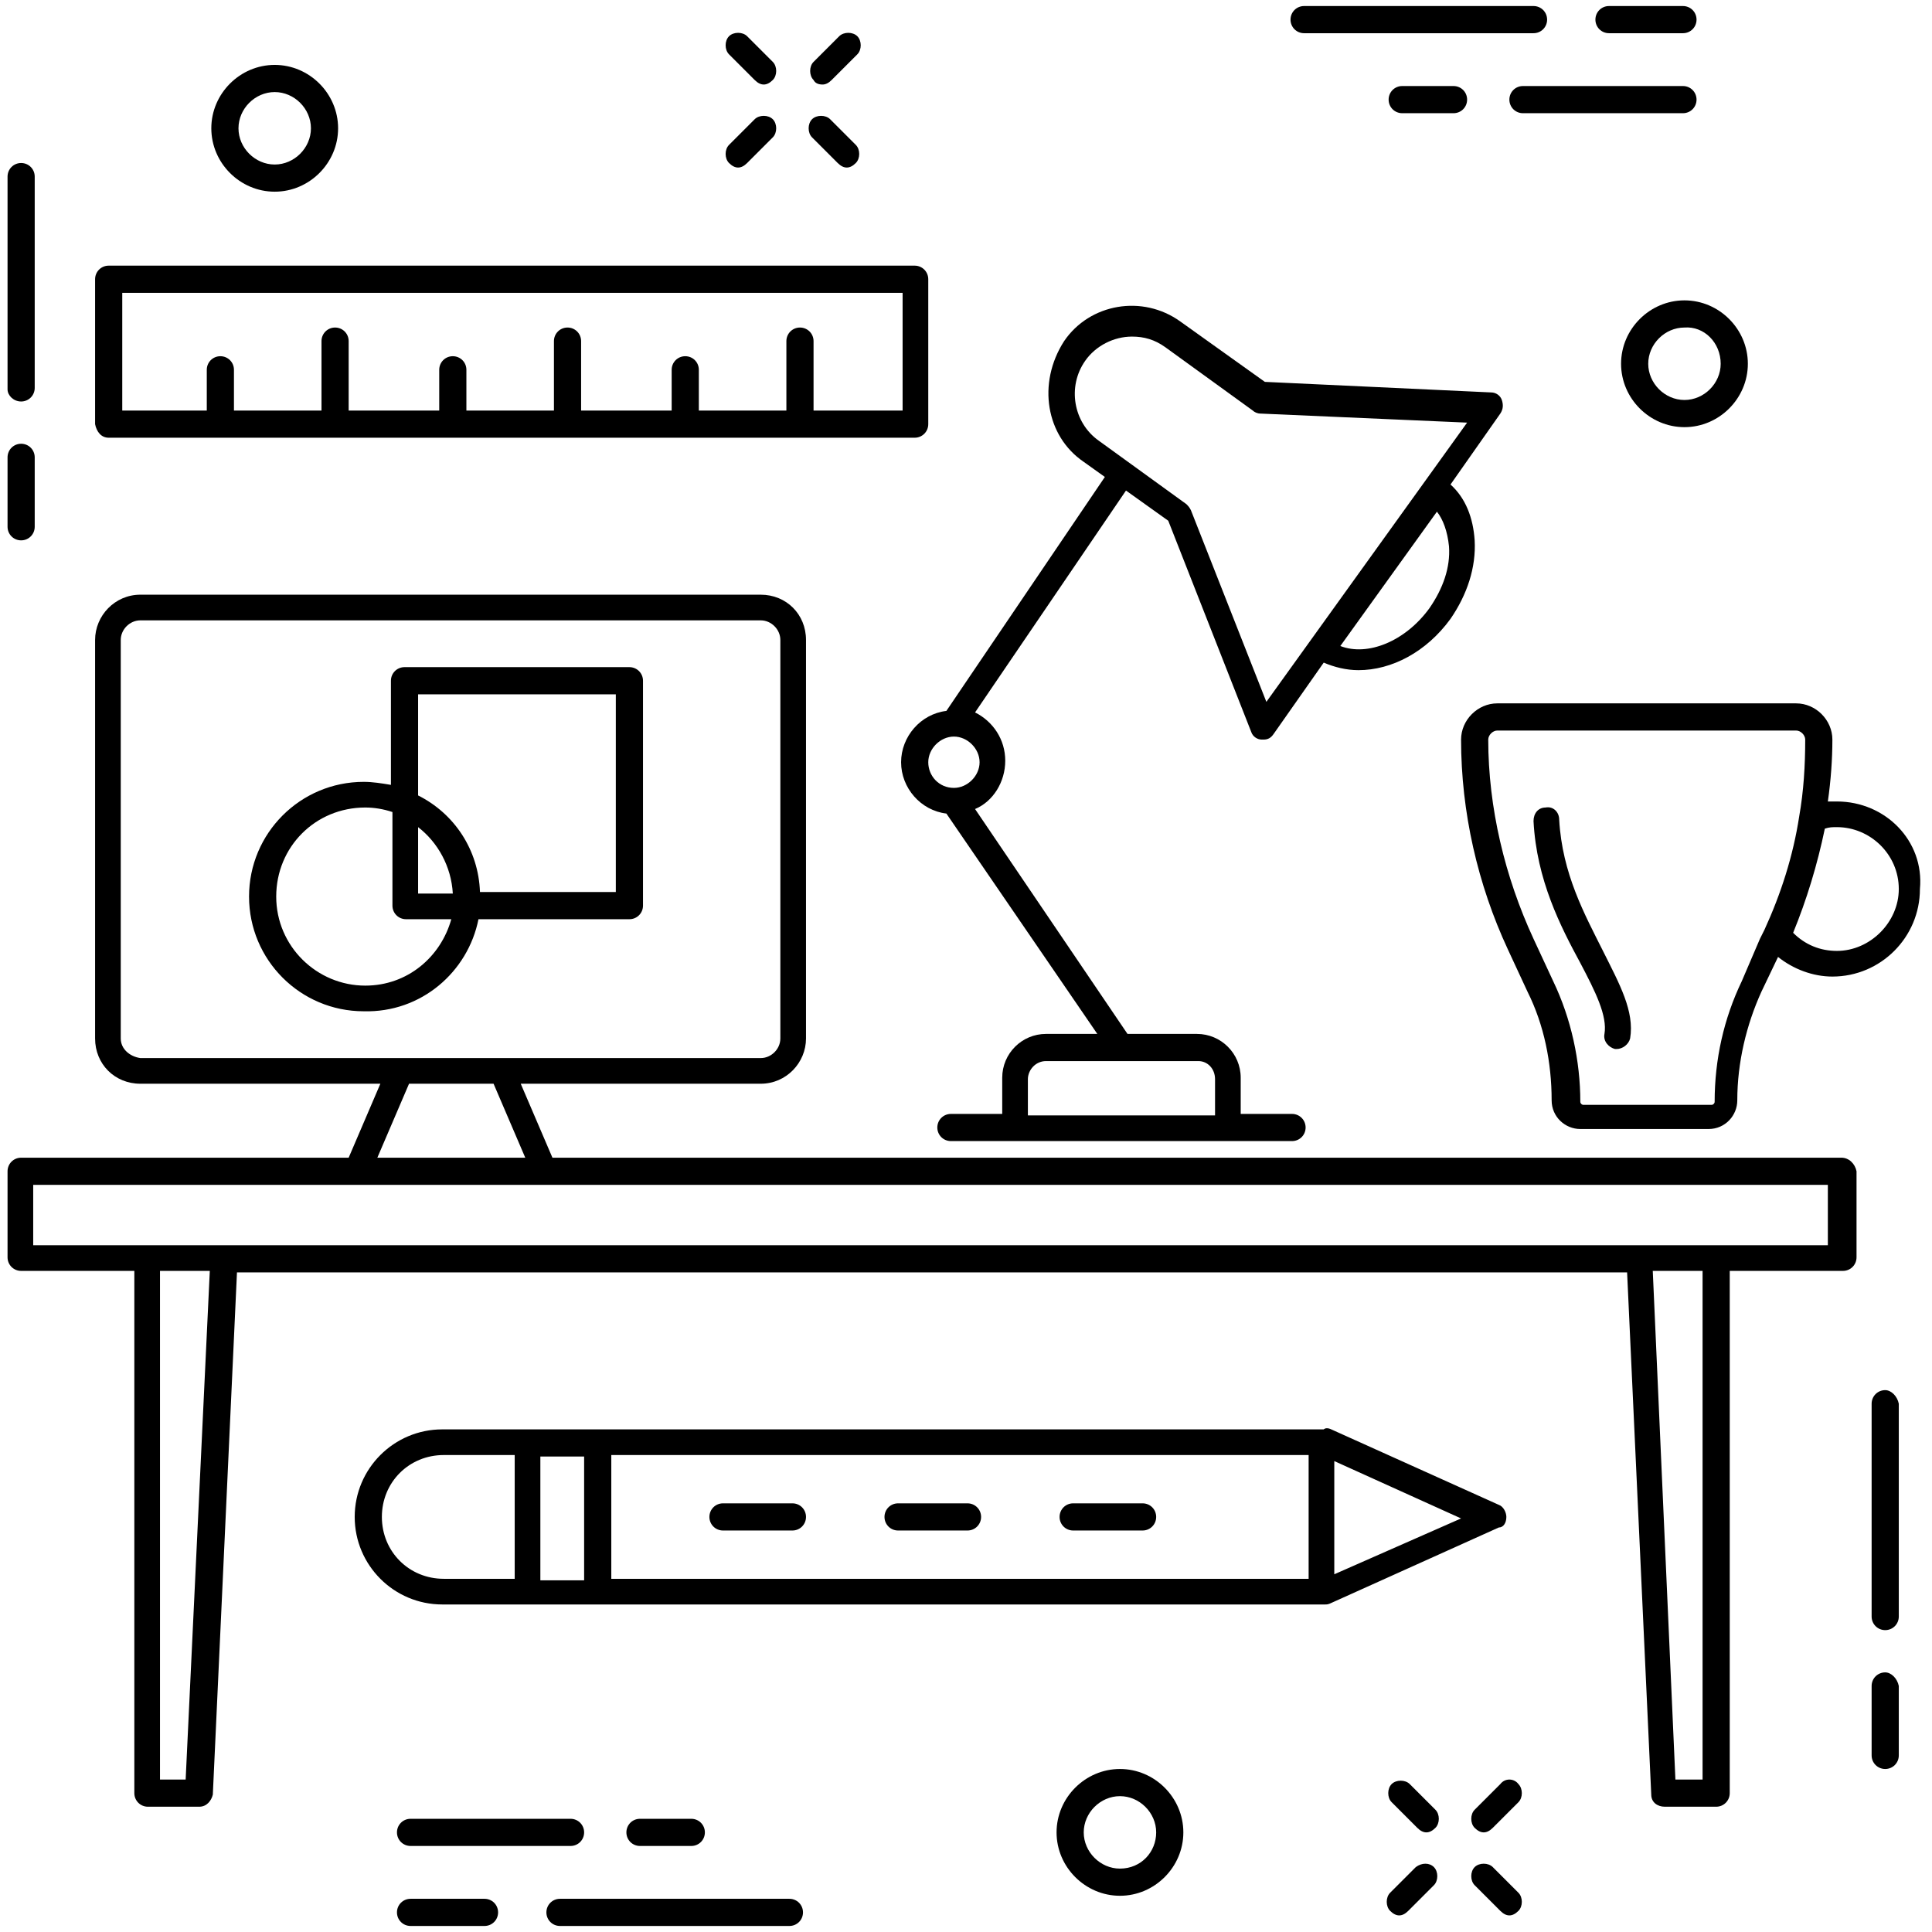
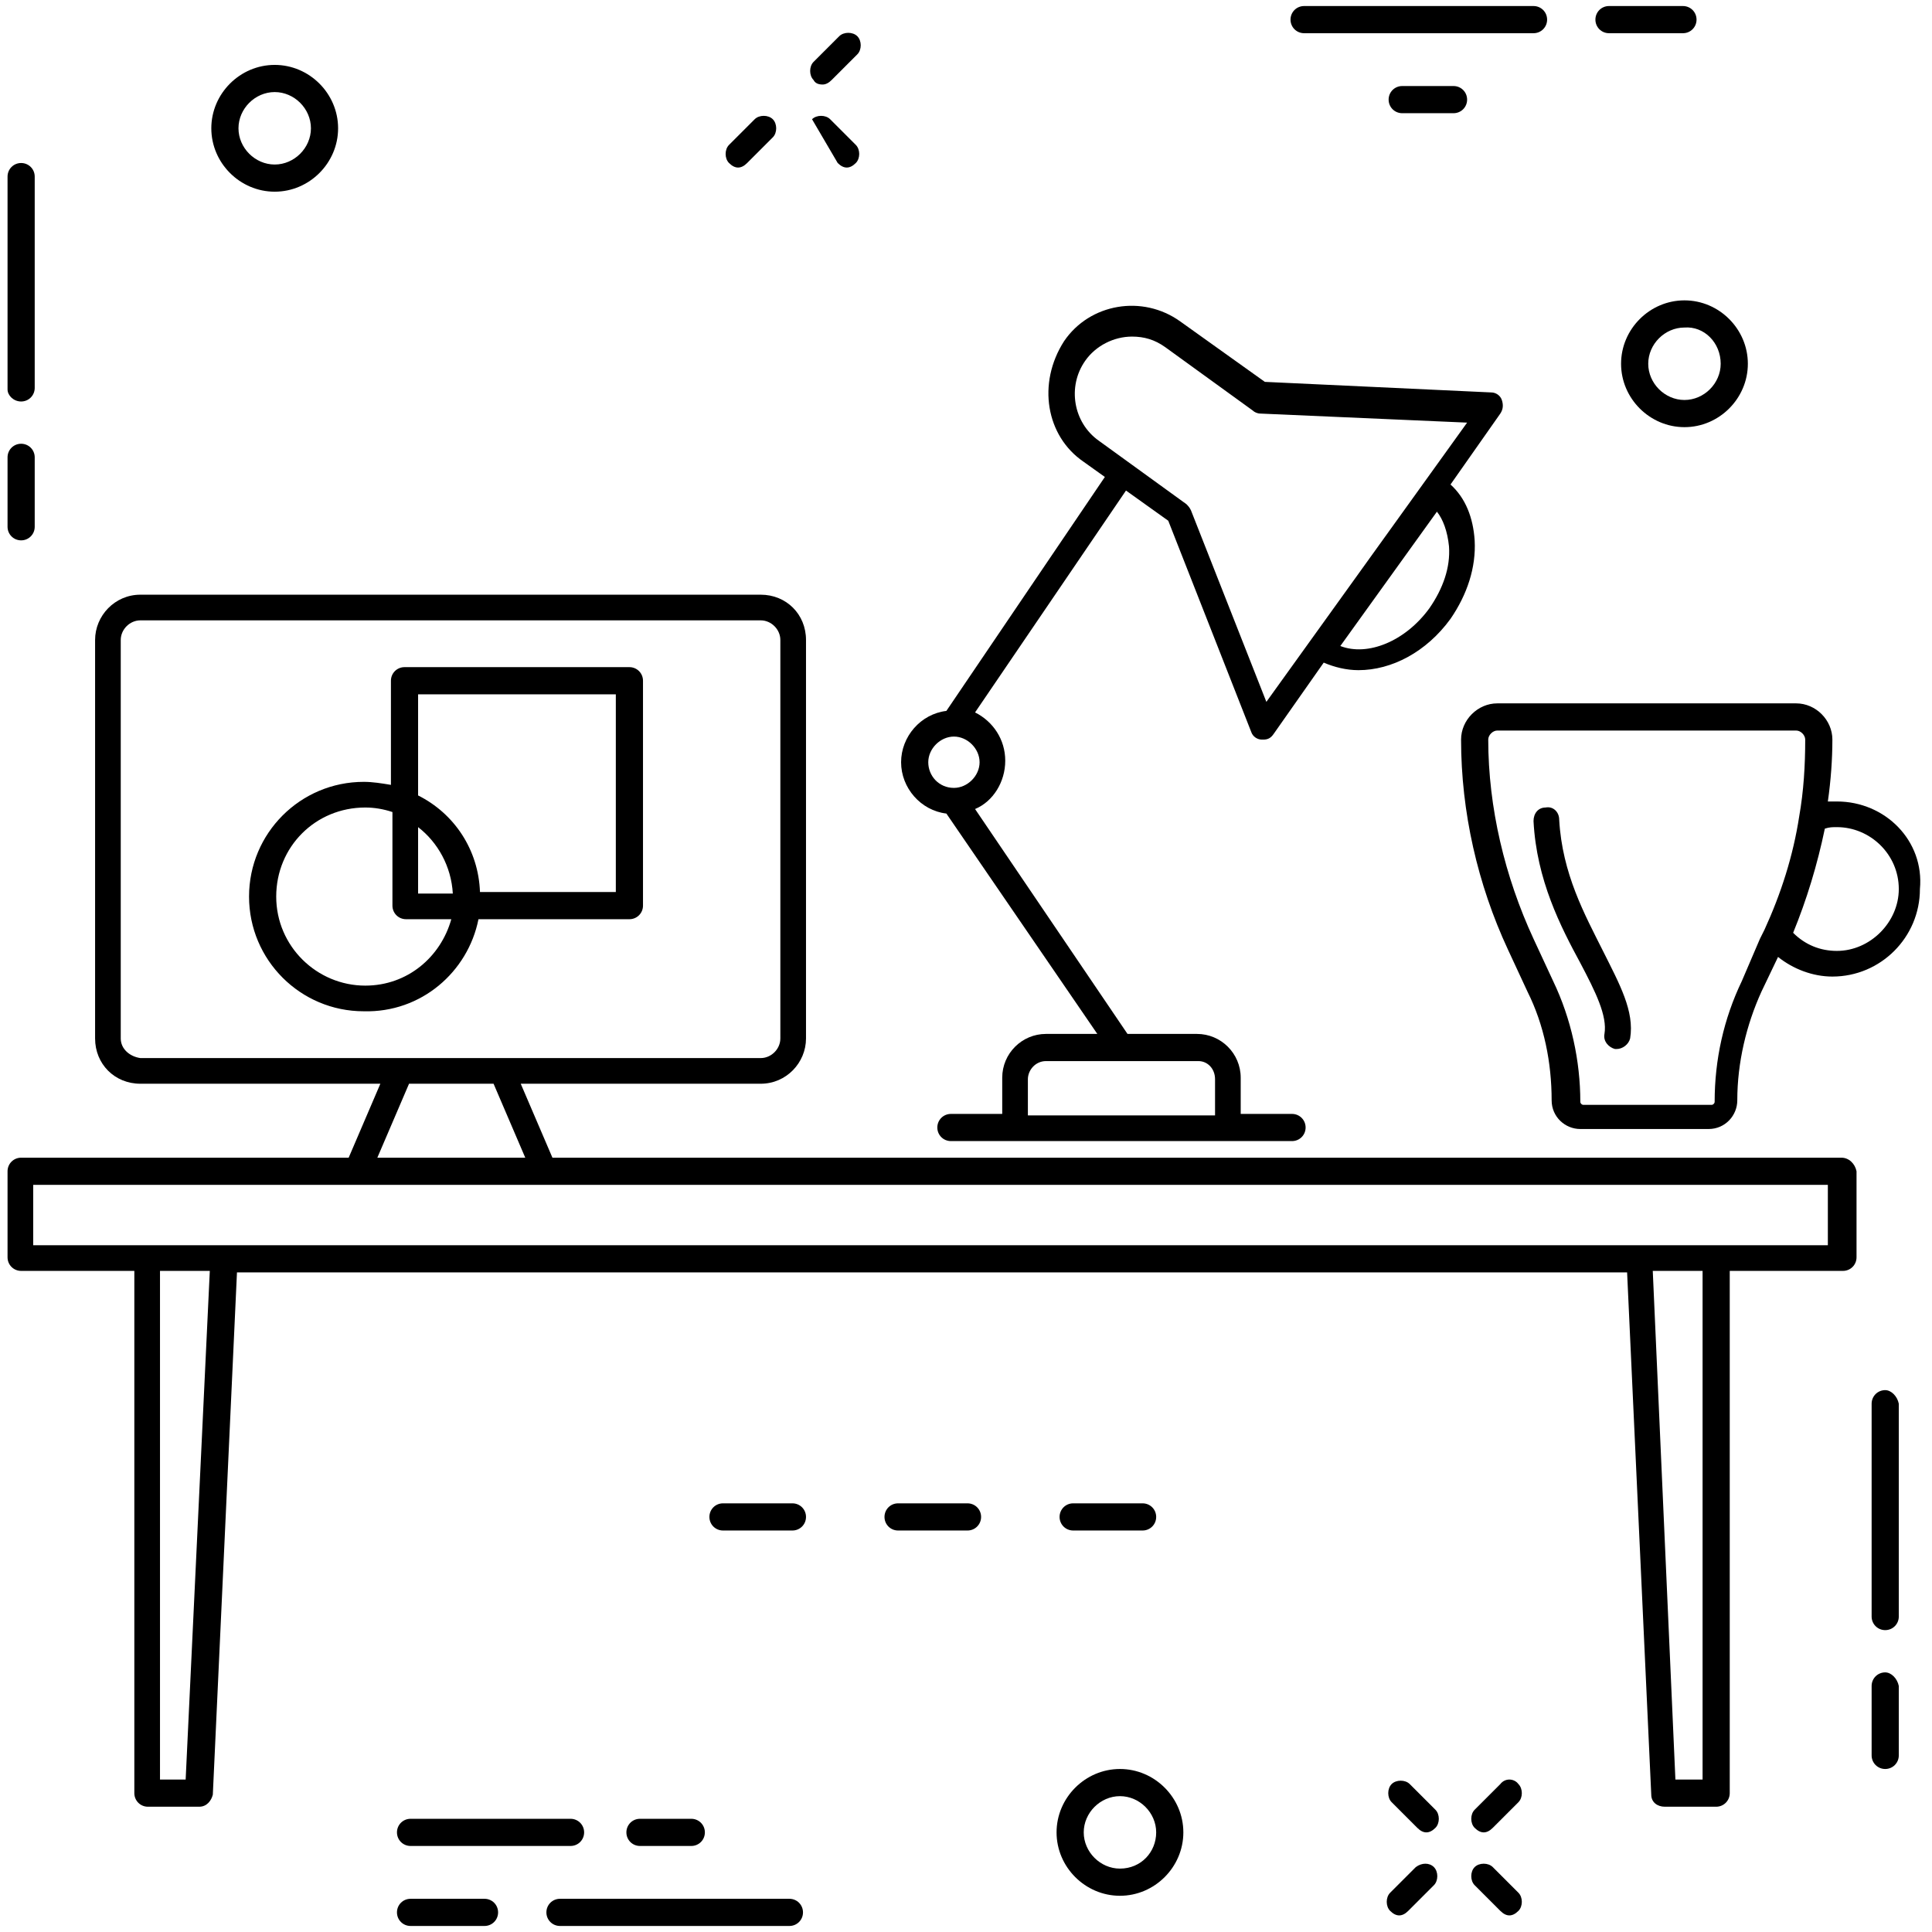
<svg xmlns="http://www.w3.org/2000/svg" height="300px" width="300px" fill="#000000" version="1.1" x="0px" y="0px" viewBox="0 0 128 128" enable-background="new 0 0 128 128" xml:space="preserve">
  <g>
    <path d="M71.8,30.6l1.4,1L62.7,47.1c-1.7,0.2-3,1.7-3,3.4c0,1.7,1.3,3.2,3,3.4l10,14.6h-3.4c-1.6,0-2.9,1.3-2.9,2.9v2.4H63   c-0.5,0-0.9,0.4-0.9,0.9s0.4,0.9,0.9,0.9h4.2h14.2h4.2c0.5,0,0.9-0.4,0.9-0.9s-0.4-0.9-0.9-0.9h-3.4v-2.4c0-1.6-1.3-2.9-2.9-2.9   h-4.6L64.6,53.6c1.2-0.5,2-1.8,2-3.2c0-1.4-0.8-2.6-2-3.2l10-14.7l2.8,2l5.5,14c0.1,0.3,0.4,0.5,0.7,0.5c0,0,0.1,0,0.1,0   c0.3,0,0.5-0.1,0.7-0.4l3.3-4.7c0.7,0.3,1.5,0.5,2.3,0.5c2.2,0,4.5-1.2,6.1-3.4c1.1-1.6,1.7-3.4,1.6-5.2c-0.1-1.5-0.6-2.8-1.6-3.7   l3.3-4.7c0.2-0.3,0.2-0.6,0.1-0.9c-0.1-0.3-0.4-0.5-0.7-0.5l-15-0.7l-5.6-4c-2.5-1.8-6-1.2-7.7,1.3C68.7,25.4,69.3,28.9,71.8,30.6z    M80.5,71.5v2.4H68.1v-2.4c0-0.6,0.5-1.2,1.2-1.2h10.1C80,70.3,80.5,70.8,80.5,71.5z M63.2,52.2c-1,0-1.7-0.8-1.7-1.7   c0-0.9,0.8-1.7,1.7-1.7c0,0,0,0,0,0c0,0,0,0,0,0c0.9,0,1.7,0.8,1.7,1.7C64.9,51.4,64.1,52.2,63.2,52.2z M96,36.2   c0.1,1.4-0.4,2.8-1.3,4.1c-1.6,2.2-4.1,3.2-5.9,2.5l6.4-8.9C95.6,34.4,95.9,35.2,96,36.2z M71.9,23.9c0.7-1,1.9-1.6,3.1-1.6   c0.8,0,1.5,0.2,2.2,0.7l5.8,4.2c0.1,0.1,0.3,0.2,0.5,0.2L97.2,28L83.9,46.5l-5-12.7c-0.1-0.2-0.2-0.3-0.3-0.4l-5.8-4.2   C71.1,28,70.7,25.6,71.9,23.9z" />
-     <path d="M7.2,29h53.4c0.5,0,0.9-0.4,0.9-0.9v-9.6c0-0.5-0.4-0.9-0.9-0.9H7.2c-0.5,0-0.9,0.4-0.9,0.9v9.6C6.4,28.6,6.7,29,7.2,29z    M8.1,19.4h51.7v7.8h-5.9v-4.6c0-0.5-0.4-0.9-0.9-0.9c-0.5,0-0.9,0.4-0.9,0.9v4.6h-5.8v-2.7c0-0.5-0.4-0.9-0.9-0.9   c-0.5,0-0.9,0.4-0.9,0.9v2.7h-6v-4.6c0-0.5-0.4-0.9-0.9-0.9s-0.9,0.4-0.9,0.9v4.6h-5.8v-2.7c0-0.5-0.4-0.9-0.9-0.9   c-0.5,0-0.9,0.4-0.9,0.9v2.7h-6v-4.6c0-0.5-0.4-0.9-0.9-0.9c-0.5,0-0.9,0.4-0.9,0.9v4.6h-5.8v-2.7c0-0.5-0.4-0.9-0.9-0.9   c-0.5,0-0.9,0.4-0.9,0.9v2.7H8.1V19.4z" />
    <path d="M1.4,26.6c0.5,0,0.9-0.4,0.9-0.9V11.7c0-0.5-0.4-0.9-0.9-0.9s-0.9,0.4-0.9,0.9v14.1C0.5,26.2,0.9,26.6,1.4,26.6z" />
    <path d="M1.4,35.8c0.5,0,0.9-0.4,0.9-0.9v-4.6c0-0.5-0.4-0.9-0.9-0.9s-0.9,0.4-0.9,0.9v4.6C0.5,35.4,0.9,35.8,1.4,35.8z" />
    <path d="M124.9,92.1c-0.5,0-0.9,0.4-0.9,0.9v14.1c0,0.5,0.4,0.9,0.9,0.9c0.5,0,0.9-0.4,0.9-0.9V93   C125.7,92.5,125.3,92.1,124.9,92.1z" />
    <path d="M124.9,110.8c-0.5,0-0.9,0.4-0.9,0.9v4.6c0,0.5,0.4,0.9,0.9,0.9c0.5,0,0.9-0.4,0.9-0.9v-4.6   C125.7,111.2,125.3,110.8,124.9,110.8z" />
-     <path d="M50,5.3c0.2,0.2,0.4,0.3,0.6,0.3c0.2,0,0.4-0.1,0.6-0.3c0.3-0.3,0.3-0.9,0-1.2l-1.7-1.7c-0.3-0.3-0.9-0.3-1.2,0   c-0.3,0.3-0.3,0.9,0,1.2L50,5.3z" />
-     <path d="M55.5,10.8c0.2,0.2,0.4,0.3,0.6,0.3c0.2,0,0.4-0.1,0.6-0.3c0.3-0.3,0.3-0.9,0-1.2l-1.7-1.7c-0.3-0.3-0.9-0.3-1.2,0   c-0.3,0.3-0.3,0.9,0,1.2L55.5,10.8z" />
+     <path d="M55.5,10.8c0.2,0.2,0.4,0.3,0.6,0.3c0.2,0,0.4-0.1,0.6-0.3c0.3-0.3,0.3-0.9,0-1.2l-1.7-1.7c-0.3-0.3-0.9-0.3-1.2,0   L55.5,10.8z" />
    <path d="M48.9,11.1c0.2,0,0.4-0.1,0.6-0.3l1.7-1.7c0.3-0.3,0.3-0.9,0-1.2c-0.3-0.3-0.9-0.3-1.2,0l-1.7,1.7c-0.3,0.3-0.3,0.9,0,1.2   C48.5,11,48.7,11.1,48.9,11.1z" />
    <path d="M54.5,5.6c0.2,0,0.4-0.1,0.6-0.3l1.7-1.7c0.3-0.3,0.3-0.9,0-1.2c-0.3-0.3-0.9-0.3-1.2,0l-1.7,1.7c-0.3,0.3-0.3,0.9,0,1.2   C54,5.5,54.2,5.6,54.5,5.6z" />
    <path d="M93.4,118.2c-0.3-0.3-0.9-0.3-1.2,0c-0.3,0.3-0.3,0.9,0,1.2l1.7,1.7c0.2,0.2,0.4,0.3,0.6,0.3c0.2,0,0.4-0.1,0.6-0.3   c0.3-0.3,0.3-0.9,0-1.2L93.4,118.2z" />
    <path d="M98.9,123.7c-0.3-0.3-0.9-0.3-1.2,0c-0.3,0.3-0.3,0.9,0,1.2l1.7,1.7c0.2,0.2,0.4,0.3,0.6,0.3c0.2,0,0.4-0.1,0.6-0.3   c0.3-0.3,0.3-0.9,0-1.2L98.9,123.7z" />
    <path d="M93.8,123.7l-1.7,1.7c-0.3,0.3-0.3,0.9,0,1.2c0.2,0.2,0.4,0.3,0.6,0.3s0.4-0.1,0.6-0.3l1.7-1.7c0.3-0.3,0.3-0.9,0-1.2   C94.7,123.4,94.2,123.4,93.8,123.7z" />
    <path d="M99.4,118.2l-1.7,1.7c-0.3,0.3-0.3,0.9,0,1.2c0.2,0.2,0.4,0.3,0.6,0.3c0.2,0,0.4-0.1,0.6-0.3l1.7-1.7   c0.3-0.3,0.3-0.9,0-1.2C100.3,117.8,99.7,117.8,99.4,118.2z" />
    <path d="M107.4,24.1c0,2.3,1.9,4.2,4.2,4.2s4.2-1.9,4.2-4.2s-1.9-4.2-4.2-4.2S107.4,21.8,107.4,24.1z M114,24.1   c0,1.3-1.1,2.4-2.4,2.4c-1.3,0-2.4-1.1-2.4-2.4c0-1.3,1.1-2.4,2.4-2.4C112.9,21.6,114,22.7,114,24.1z" />
    <path d="M18.2,12.7c2.3,0,4.2-1.9,4.2-4.2s-1.9-4.2-4.2-4.2c-2.3,0-4.2,1.9-4.2,4.2S15.9,12.7,18.2,12.7z M18.2,6.1   c1.3,0,2.4,1.1,2.4,2.4s-1.1,2.4-2.4,2.4c-1.3,0-2.4-1.1-2.4-2.4S16.9,6.1,18.2,6.1z" />
    <path d="M74.2,117.2c-2.3,0-4.2,1.9-4.2,4.2c0,2.3,1.9,4.2,4.2,4.2c2.3,0,4.2-1.9,4.2-4.2C78.4,119.1,76.5,117.2,74.2,117.2z    M74.2,123.8c-1.3,0-2.4-1.1-2.4-2.4c0-1.3,1.1-2.4,2.4-2.4c1.3,0,2.4,1.1,2.4,2.4C76.6,122.7,75.6,123.8,74.2,123.8z" />
    <path d="M86.4,2.2h15.2c0.5,0,0.9-0.4,0.9-0.9s-0.4-0.9-0.9-0.9H86.4c-0.5,0-0.9,0.4-0.9,0.9S85.9,2.2,86.4,2.2z" />
    <path d="M106.6,2.2h4.9c0.5,0,0.9-0.4,0.9-0.9s-0.4-0.9-0.9-0.9h-4.9c-0.5,0-0.9,0.4-0.9,0.9S106.1,2.2,106.6,2.2z" />
-     <path d="M112.4,6.6c0-0.5-0.4-0.9-0.9-0.9h-10.6c-0.5,0-0.9,0.4-0.9,0.9s0.4,0.9,0.9,0.9h10.6C112,7.5,112.4,7.1,112.4,6.6z" />
    <path d="M92.9,5.7c-0.5,0-0.9,0.4-0.9,0.9s0.4,0.9,0.9,0.9h3.4c0.5,0,0.9-0.4,0.9-0.9s-0.4-0.9-0.9-0.9H92.9z" />
    <path d="M52.3,125.8H37.1c-0.5,0-0.9,0.4-0.9,0.9s0.4,0.9,0.9,0.9h15.2c0.5,0,0.9-0.4,0.9-0.9S52.8,125.8,52.3,125.8z" />
    <path d="M32.1,125.8h-4.9c-0.5,0-0.9,0.4-0.9,0.9s0.4,0.9,0.9,0.9h4.9c0.5,0,0.9-0.4,0.9-0.9S32.6,125.8,32.1,125.8z" />
    <path d="M27.2,122.3h10.6c0.5,0,0.9-0.4,0.9-0.9s-0.4-0.9-0.9-0.9H27.2c-0.5,0-0.9,0.4-0.9,0.9S26.7,122.3,27.2,122.3z" />
    <path d="M45.8,122.3c0.5,0,0.9-0.4,0.9-0.9s-0.4-0.9-0.9-0.9h-3.4c-0.5,0-0.9,0.4-0.9,0.9s0.4,0.9,0.9,0.9H45.8z" />
-     <path d="M99.8,100.5c0-0.3-0.2-0.7-0.5-0.8l-11.1-5c-0.2-0.1-0.4-0.1-0.5,0c-0.1,0-0.1,0-0.2,0H29.3c-3.2,0-5.8,2.6-5.8,5.8   c0,3.2,2.6,5.8,5.8,5.8h5.6c0,0,0,0,0,0c0,0,0,0,0,0h4.6c0,0,0,0,0,0s0,0,0,0h48c0,0,0.1,0,0.1,0c0.1,0,0.1,0,0.2,0   c0.1,0,0.2,0,0.4-0.1l11.1-5C99.6,101.2,99.8,100.9,99.8,100.5z M38.7,96.5v8.2h-2.9v-8.2H38.7z M25.3,100.5c0-2.3,1.8-4.1,4.1-4.1   h4.7v8.2h-4.7C27.1,104.6,25.3,102.8,25.3,100.5z M86.7,104.6H40.5v-8.2h46.2V104.6z M88.4,104.3v-7.5l8.4,3.8L88.4,104.3z" />
    <path d="M59.5,101.4h4.6c0.5,0,0.9-0.4,0.9-0.9s-0.4-0.9-0.9-0.9h-4.6c-0.5,0-0.9,0.4-0.9,0.9S59,101.4,59.5,101.4z" />
    <path d="M71.1,101.4h4.6c0.5,0,0.9-0.4,0.9-0.9s-0.4-0.9-0.9-0.9h-4.6c-0.5,0-0.9,0.4-0.9,0.9S70.6,101.4,71.1,101.4z" />
    <path d="M47.9,101.4h4.6c0.5,0,0.9-0.4,0.9-0.9s-0.4-0.9-0.9-0.9h-4.6c-0.5,0-0.9,0.4-0.9,0.9S47.4,101.4,47.9,101.4z" />
    <path d="M122,76.7H36.6l-2.1-4.9h15.9c1.7,0,3-1.4,3-3V42.4c0-1.7-1.3-3-3-3H9.3c-1.7,0-3,1.4-3,3v26.4c0,1.7,1.3,3,3,3h15.9   l-2.1,4.9H1.4c-0.5,0-0.9,0.4-0.9,0.9v5.7c0,0.5,0.4,0.9,0.9,0.9h7.5v34.6c0,0.5,0.4,0.9,0.9,0.9h3.4c0.5,0,0.8-0.4,0.9-0.8   l1.6-34.6h92.1l1.6,34.6c0,0.5,0.4,0.8,0.9,0.8h3.4c0.5,0,0.9-0.4,0.9-0.9V84.2h7.5c0.5,0,0.9-0.4,0.9-0.9v-5.7   C122.9,77.1,122.5,76.7,122,76.7z M8,68.8V42.4c0-0.7,0.6-1.3,1.3-1.3h41.1c0.7,0,1.3,0.6,1.3,1.3v26.4c0,0.7-0.6,1.3-1.3,1.3H33.2   h-6.7H9.3C8.6,70,8,69.5,8,68.8z M27.1,71.8h5.6l2.1,4.9H25L27.1,71.8z M12.3,117.9h-1.7V84.2h3.3L12.3,117.9z M112.8,117.9H111   l-1.5-33.7h3.3V117.9z M121.1,82.5h-7.5h-5.1H14.8H9.7H2.2v-4h21.4H36h85.1V82.5z" />
    <path d="M31.7,60.9h10c0.5,0,0.9-0.4,0.9-0.9V45.1c0-0.5-0.4-0.9-0.9-0.9H26.8c-0.5,0-0.9,0.4-0.9,0.9V52c-0.6-0.1-1.2-0.2-1.8-0.2   c-4.2,0-7.6,3.4-7.6,7.6s3.4,7.6,7.6,7.6C27.9,67.1,31,64.4,31.7,60.9z M27.7,54.8c1.3,1,2.2,2.6,2.3,4.4h-2.3V54.8z M27.7,46h13.1   v13.1h-9c-0.1-2.8-1.7-5.2-4.1-6.4V46z M24.2,65.3c-3.2,0-5.9-2.6-5.9-5.9s2.6-5.9,5.9-5.9c0.6,0,1.2,0.1,1.8,0.3V60   c0,0.5,0.4,0.9,0.9,0.9h3C29.2,63.4,27,65.3,24.2,65.3z" />
    <path d="M103.3,54.3c0-0.5-0.4-0.9-0.9-0.8c-0.5,0-0.8,0.4-0.8,0.9c0.2,3.9,1.8,7,3.1,9.4c1,1.9,1.8,3.5,1.6,4.7   c-0.1,0.5,0.3,0.9,0.7,1c0,0,0.1,0,0.1,0c0.4,0,0.8-0.3,0.9-0.7c0.3-1.8-0.7-3.6-1.8-5.8C105,60.6,103.5,57.9,103.3,54.3z" />
    <path d="M121.7,53.1c-0.2,0-0.4,0-0.6,0c0.2-1.4,0.3-2.8,0.3-4.1c0-1.3-1.1-2.4-2.4-2.4l-19.8,0c-1.3,0-2.4,1.1-2.4,2.4   c0,4.8,1.1,9.6,3.1,13.9l1.3,2.8c1.1,2.2,1.6,4.7,1.6,7.2c0,1.1,0.9,1.9,1.9,1.9h8.5c1.1,0,1.9-0.9,1.9-1.9c0-2.5,0.6-5,1.6-7.2   l1.1-2.3c1,0.8,2.3,1.3,3.6,1.3c3.2,0,5.8-2.6,5.8-5.8C127.5,55.7,124.9,53.1,121.7,53.1z M115.4,65c-1.2,2.5-1.8,5.2-1.8,8   c0,0.1-0.1,0.2-0.2,0.2h-8.5c-0.1,0-0.2-0.1-0.2-0.2c0-2.7-0.6-5.5-1.8-8l-1.3-2.8c-1.9-4.1-3-8.7-3-13.2c0-0.3,0.3-0.6,0.6-0.6   l19.8,0c0.3,0,0.6,0.3,0.6,0.6c0,1.7-0.1,3.4-0.4,5.1c-0.4,2.6-1.2,5.1-2.3,7.5c0,0,0,0,0,0c0,0,0,0,0,0c-0.1,0.2-0.2,0.4-0.3,0.6   L115.4,65z M121.7,63c-1.1,0-2.1-0.4-2.9-1.2c0.9-2.2,1.6-4.5,2.1-6.9c0.3-0.1,0.5-0.1,0.8-0.1c2.2,0,4.1,1.8,4.1,4.1   C125.8,61.1,123.9,63,121.7,63z" />
  </g>
</svg>